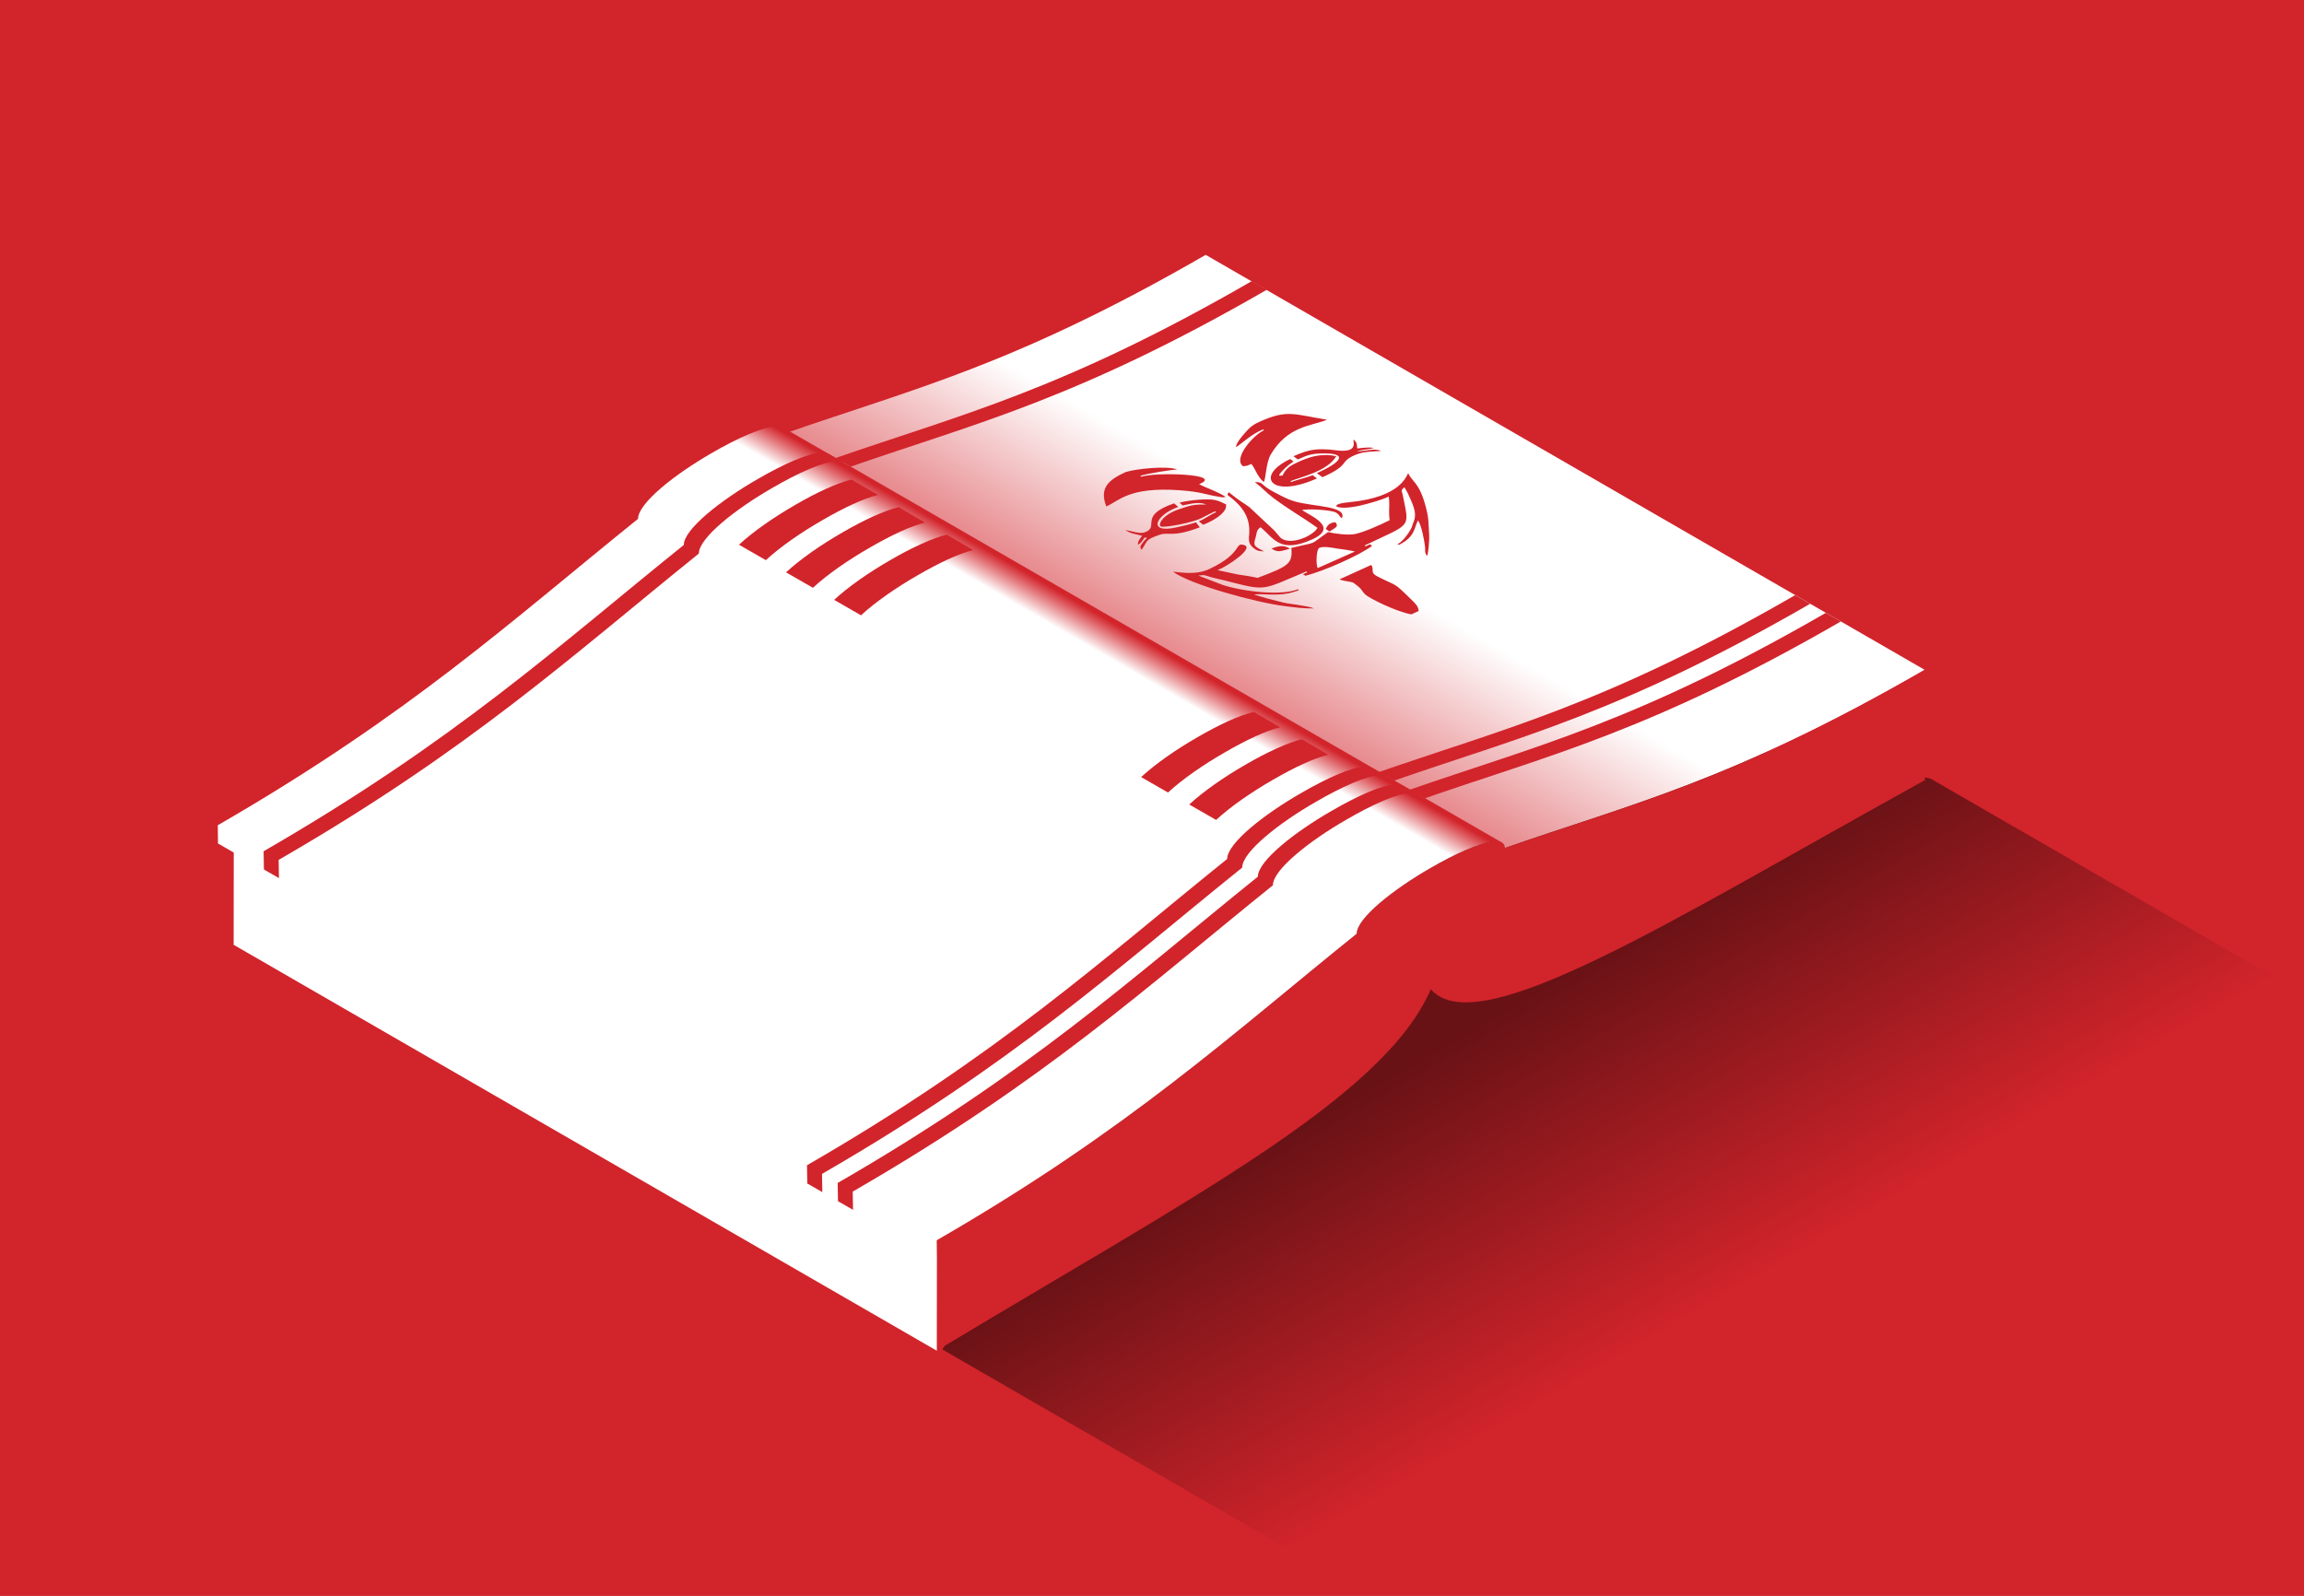
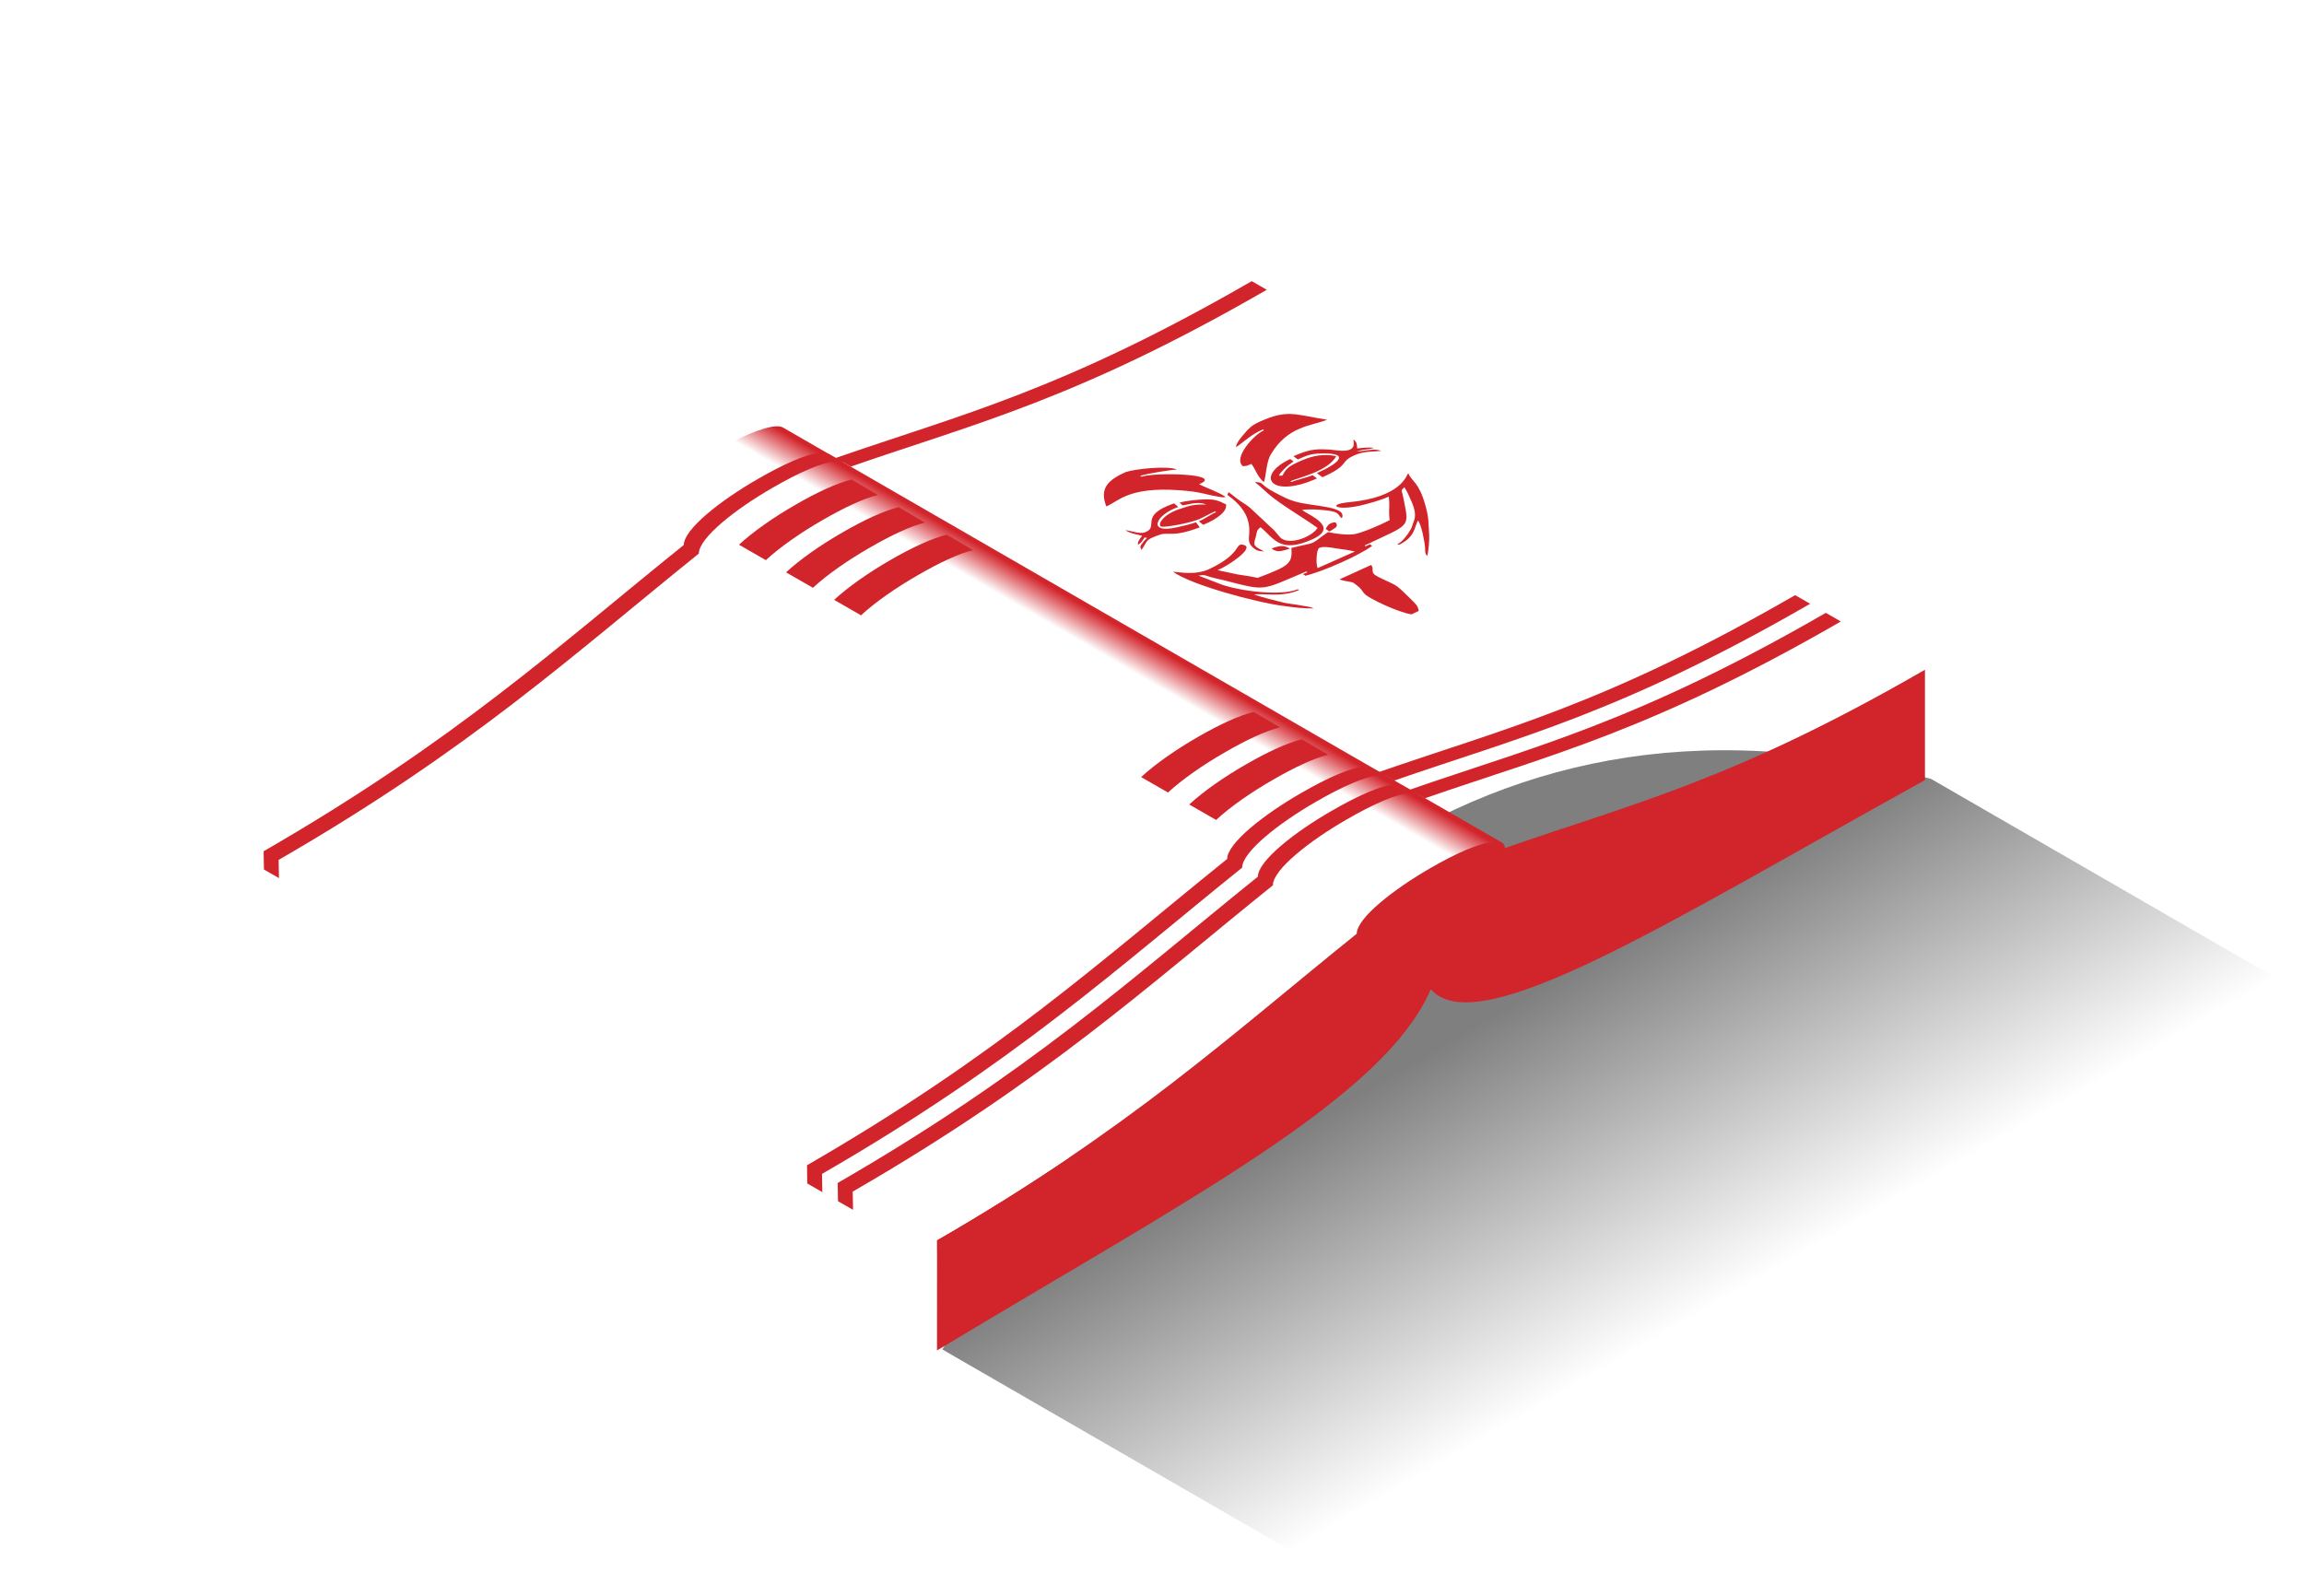
<svg xmlns="http://www.w3.org/2000/svg" version="1.1" viewBox="0 0 398.35 275.97">
  <defs>
    <linearGradient id="c" x1="1455.8" x2="1465.7" y1="630.52" y2="647.55" gradientTransform="translate(373.73 -443.89)" gradientUnits="userSpaceOnUse">
      <stop offset="0" />
      <stop stop-opacity="0" offset="1" />
    </linearGradient>
    <linearGradient id="b" x1="2160.4" x2="2194.5" y1="691.88" y2="632.79" gradientTransform="matrix(.451 0 0 .451 599.58 -692.07)" gradientUnits="userSpaceOnUse">
      <stop stop-color="#d2242b" offset="0" />
      <stop stop-color="#fff" offset="1" />
    </linearGradient>
    <linearGradient id="a" x1="1381.1" x2="1379.5" y1="98.445" y2="101.21" gradientTransform="translate(177.98 -503.25)" gradientUnits="userSpaceOnUse">
      <stop stop-color="#d2242b" offset="0" />
      <stop stop-color="#fff" offset="1" />
    </linearGradient>
  </defs>
  <g transform="translate(-34.336 -527.11)">
-     <rect x="34.336" y="527.11" width="398.35" height="275.97" color="#000000" fill="#d2242b" />
    <g transform="matrix(3.165 0 0 3.165 -5485.5 104.95)">
      <path d="m1856.5 211.15c-2.012 1.175-4.514 2.067-5.502 1.497-8.739 2.948-16.472 4.838-26.999 10.916l-28.496-16.452c12.839-21.178 28.134-38.062 54.001-31.177l28.496 16.452c-10.527 6.078-13.801 10.543-18.907 15.588 0.988 0.57-0.559 2.014-2.592 3.177z" color="#000000" fill="url(#c)" opacity=".5" />
      <g transform="matrix(.559 0 0 .559 923.37 387.94)">
-         <path d="m1585.9-430.47c-18.827 10.87-28.669 13.099-41.049 17.434l14.237 8.224 54.906 31.685c0.687-0.059 1.093 0.131 1.093 0.648 12.38-4.334 22.242-6.564 41.069-17.434z" color="#000000" fill="url(#b)" />
        <path d="m1607.9-370.56c-3.619 2.075-7.238 4.902-7.238 6.432-12.38 9.961-22.222 19.096-41.049 29.966v10.787c24.657-14.85 43.673-24.663 48.287-35.32 4.615 5.329 23.631-6.817 48.287-20.438v-10.787c-18.827 10.87-28.669 13.099-41.049 17.433 0-1.53-3.619-0.179-7.238 1.926z" color="#000000" fill="#d2242b" />
        <path d="m1544.6-413.59c-0.159-0.087-0.381-0.132-0.651-0.123-1.312 0.043-3.814 1.157-6.303 2.604-3.619 2.075-7.219 4.911-7.219 6.441-12.38 9.961-22.242 19.076-41.069 29.946l0.019 1.779 1.542 0.891-0.01 9.016 68.714 39.672 0.01-9.016-0.019-1.779c18.827-10.87 28.662-20.001 41.042-29.962 0-1.53 3.643-4.378 7.262-6.452 2.296-1.335 4.563-2.344 5.934-2.528l0.951 0.477 0.025-0.418-70.175-40.516-0.054-0.031z" color="#000000" fill="url(#a)" />
        <path class="fil0" d="m1597-401.83c0.44-0.197 1.29-2e-3 1.766 0.069 0.679 0.097 1.084 0.135 1.716 0.287l-3.633 1.617c-0.202-0.283-0.142-1.841 0.151-1.972m-14.289 2.332c1.683 1.247 7.99 2.978 10.822 3.347 1.137 0.15 2.01 0.258 2.941 0.236-0.417-0.188-0.811-0.197-1.333-0.303-0.531-0.106-1.155-0.148-1.644-0.268-1.012-0.24-1.87-0.468-2.871-0.779 0.921-0.173 2.577 0.316 4.387-0.442l-0.107-0.081c-1.574 0.659-5.314 0.238-7.359-0.426 0 0-2.36-0.91-2.36-0.91 0.667-0.102 0.624-0.017 1.25 0.16 0.443 0.126 0.79 0.184 1.237 0.296 4.245 1.083 3.539 1.033 8.053-0.857l0.107 0.081c-0.741 0.31-0.324 0.116-0.215 0.341 1.823-0.444 5.31-2.005 6.559-2.934-0.369-0.115 0.069-0.29-0.639 0.049l-0.111-0.076c4.671-2.238 4.379-1.609 3.719-4.977-0.073-0.378-0.237-0.375 0.18-0.718 0.103 0.233 0.24 0.383 0.352 0.652 0.317 0.77 0.957 1.78 0.535 2.741-0.138 0.316-0.092 0.388-0.276 0.717-0.191 0.343-0.759 1.208-1.327 1.48l0.223 0.02c1.541-0.787 1.428-1.64 1.806-2.359 0.342 0.381 0.648 2.078 0.696 2.599 0.031 0.34-0.063 0.548 0.198 0.865 0.139-0.266 0.233-1.666 0.207-2.014-0.1-1.366 0-1.608-0.402-3.029-0.616-2.179-1.273-2.194-1.643-3.042-0.175 0.144-0.588 2.35-5.809 2.838-2.156 0.202-1.263 0.858 1.07 0.333 0.685-0.155 2.103-0.534 2.826-0.888 0.121 0.729 0.011 1.266 0.045 1.73 0.015 0.243 0.015 0.378 0.047 0.577-0.885 0.451-2.489 1.161-3.355 1.348-0.664 0.145-1.998-0.021-2.666-0.186-1.986 1.398-0.874 0.891-3.585 1.552 0.144 1.56-0.281 1.78-3.301 2.927-0.531-0.127-1.354-0.254-1.966-0.341 0 0-1.944-0.416-1.944-0.416 1.029-0.41 3.545-2.12 2.638-2.434-1.042-0.358-0.07 0.733-3.447 2.327-1.375 0.647-3.031 0.277-3.548 0.257l0.01 7e-3m24.69-1.466 0.076 2e-3c-0.013 3e-3 -0.07-0.015-0.076-2e-3m-10.82 5.13c0.029 2e-3 0-0.053 0.015-0.043v-0.017l-0.018 0.059v6.8e-4m-7.707-15.844c0.708-0.471 1.476-1.251 2.618-1.729l0.107 0.081c-0.982 0.411-3.067 2.739-2.055 3.51 0.514-0.056 0.252 0.011 0.825-0.22 0.416 0.537 0.599 1.277 1.207 1.767 0.223-0.354 0.208-1.881 0.684-2.689 1.653-2.8 3.999-2.787 5.503-3.398-3.225-0.517-3.856-1.034-6.58 0.187-0.868 0.389-1.086 0.703-1.456 1.114-0.316 0.355-0.866 1.01-0.861 1.371l0.01 6e-3m-12.683 5.794c1.203-0.503 2.153-1.942 7.166-1.58 2.18 0.157 2.457 0.42 3.865 0.638 0.354 0.057 0.23 0.074 0.636 0.021-0.752-0.521-1.789-0.828-2.604-1.253 2.55-1.017-4.293-1.191-5.643-0.727l-0.101-0.088c0.669-0.23 2.974-0.593 3.591-0.616-0.878-0.396-4.073-0.077-5.034 0.253-1.712 0.777-2.569 1.581-1.878 3.357v-5e-3m24.474-5.378c0.706-0.23 1.072-0.152 1.694-0.344-0.626-0.081-1.006-8e-3 -1.648 0.055-0.05-0.315 0.03-0.568-0.352-0.867-0.095 0.209 0.527 1.337-1.718 1.048-0.571-0.073-0.798-0.097-1.369-0.101-0.99-0.01-1.73 0.206-2.794 0.683l0.434 0.314c0.803-0.36 1.206-0.563 2.281-0.588 2.739-0.066 1.97 0.853-0.428 1.927l0.547 0.395c2.692-1.206 1.658-1.443 2.988-2.08 1.051-0.504 1.811-0.394 2.762-0.489-0.625-0.227-0.985-0.098-1.89 8e-3l-0.513 0.041 0.01-2e-3m-5.394 0.881c-1.194 0.535-1.484 0.722-1.869 1.478-0.245 1e-3 -0.657 0.192 0.168-0.642 0.31-0.31 0.526-0.465 0.914-0.737l-0.326-0.235c-3.476 1.631-1.93 3.93 2.617 1.892l-0.434-0.314c-0.626 0.266-1.552 0.442-2.062 0.67l-0.108-0.078c0.83-0.372 3.647-0.946 4.485-2.45-1.168-0.257-2.307-0.056-3.382 0.426v-8e-3m-15.646 8.736c0.651-0.908 0.273-0.957 1.786-1.477 0.866-0.298 1.206 0.302 3.908-0.724 0 0-0.381-0.487-0.381-0.487-0.636 0.218-1.151 0.329-1.857 0.487-2.947 0.678-2.09-1.225 0.132-1.988l-0.404-0.352c-3.583 1.231-1.329 2.305-2.887 2.84-0.517 0.178-1.31-0.177-1.886-0.215 0.687 0.386 0.957 0.355 1.65 0.542-0.237 0.327-0.426 0.51-0.419 0.885 0.288-0.179 0.306-0.218 0.51-0.505 0.139-0.194 0.061-0.083 0.115-0.2 0.489 0.03 0.239-0.058-0.187 0.555-0.196 0.28-0.274 0.315-0.077 0.644v-3e-3m1.892-2.286c0.303 0.141 3.08-0.351 3.997-0.833 0.268-0.14 1.156-0.592 1.29-0.643l0.104 0.085c-0.523 0.198-1.062 0.642-1.683 0.887l0.415 0.338c0.973-0.37 2.075-1.046 2.229-1.691l0.029-0.288c-0.811-0.422-1.175-0.527-2.183-0.497-0.573 0.017-1.795 0.132-2.376 0.322l0.303 0.264c0.71-0.126 1.461-0.401 2.32-0.093-1.147 2e-3 -1.377 0.019-2.699 0.473-1.648 0.566-2.059 1.533-1.75 1.672v3e-3m8.92 2.006c0.443 0.361 0.568 0.409 1.164 0.431-1.028-0.54-1.078-0.54-0.816-1.403 0.109-0.356 0.037-0.668 0.472-0.957 1.285 1.048 1.864 2.615 5.039 1.192 2.692-1.206-0.234-2.329-0.989-2.875 0.568-0.142 2.968-0.015 3.373 0.277 0.409 0.296 0.109 0.196 0.519 0.533 0.581-1.213-2.825-1.132-4.581-1.645-0.762-0.22-1.148-0.459-1.893-0.839-1.646-0.839-1.071-1.055-2.031-1.055 0.811 0.618 1.021 0.946 1.783 1.526 1.471 1.12 2.881 1.893 4.346 2.952-0.502 0.851-2.738 1.761-3.627 0.949-0.049-0.05-0.487-0.565-0.607-0.708l-2.416-2.261c-0.591-0.463-0.721-0.408-2.022-1.469-0.192 0.335-0.211 0.18 0.328 0.619 1.32 1.09 1.74 2.163 1.673 3.391-0.022 0.381-0.156 0.962 0.31 1.342l-0.025-1e-4m9.96 3.549c0.856 0.619 0.624 0.61 1.072 1.074 0.394 0.405 3.196 1.761 4.54 1.963l0.702-0.337c-0.067-0.502-0.299-0.692-0.796-1.182-1.733-1.692-1.212-1.16-3.204-2.169-0.838-0.424-0.284-0.675-0.644-1.141l-3.096 1.408c0.532 0.226 1.17 0.184 1.437 0.378l-0.011 5e-3m-2.401-5.053c0.575-0.404 0.926-0.449 0.587-0.904-0.49-5e-3 -0.77 0.282-0.849 0.454-0.139 0.287-0.21 0.09 0.262 0.45l-2e-4 5e-5m-3.869 1.675c-0.585-0.374-1.034-0.297-1.802-0.02 0.661 0.459 0.94 0.231 1.802 0.02" fill="#d2242b" fill-rule="evenodd" />
        <path d="m1590.4-427.9c-18.576 10.72-28.484 13.051-40.648 17.282l-0.657-0.374-0.063-0.031c-0.159-0.086-0.386-0.134-0.656-0.125-1.312 0.043-3.77 1.146-6.258 2.593-3.619 2.075-7.219 4.907-7.219 6.438-12.38 9.961-22.236 19.068-41.063 29.938l0.031 1.781 1.469 0.843-0.031-1.781c18.827-10.87 28.682-19.977 41.062-29.938 0-1.53 3.599-4.363 7.219-6.438 2.488-1.447 4.946-2.55 6.258-2.593 0.27-9e-3 0.497 0.038 0.656 0.125l0.063 0.031 0.657 0.374c12.164-4.231 22.072-6.562 40.648-17.282l-1.469-0.843z" color="#000000" fill="#d2242b" />
        <path d="m1643.5-397.21c-18.576 10.72-28.484 13.051-40.648 17.282l-0.657-0.374-0.063-0.031c-0.159-0.086-0.386-0.134-0.656-0.125-1.312 0.043-3.77 1.146-6.258 2.593-3.619 2.075-7.219 4.907-7.219 6.438-12.38 9.961-22.236 19.068-41.063 29.938l0.031 1.781 1.469 0.843-0.031-1.781c18.827-10.87 28.682-19.977 41.062-29.938 0-1.53 3.599-4.363 7.219-6.438 2.488-1.447 4.946-2.55 6.258-2.593 0.27-9e-3 0.497 0.038 0.656 0.125l0.063 0.031 0.657 0.374c12.164-4.231 22.072-6.562 40.648-17.282l-1.469-0.843z" color="#000000" fill="#d2242b" />
        <path d="m1646.5-395.48c-18.576 10.72-28.484 13.051-40.648 17.282l-0.657-0.374-0.063-0.031c-0.159-0.086-0.386-0.134-0.656-0.125-1.312 0.043-3.77 1.146-6.258 2.593-3.619 2.075-7.219 4.907-7.219 6.438-12.38 9.961-22.236 19.068-41.063 29.938l0.031 1.781 1.469 0.843-0.031-1.781c18.827-10.87 28.682-19.977 41.062-29.938 0-1.53 3.599-4.363 7.219-6.438 2.488-1.447 4.946-2.55 6.258-2.593 0.27-9e-3 0.497 0.038 0.656 0.125l0.063 0.031 0.657 0.374c12.164-4.231 22.072-6.562 40.648-17.282l-1.469-0.843z" color="#000000" fill="#d2242b" />
        <path d="m1551.3-408.51c-1.386 0.323-3.405 1.254-5.477 2.459-2.078 1.191-4.132 2.614-5.533 3.912l2.627 1.509c1.4-1.298 3.455-2.721 5.533-3.912 2.072-1.205 4.048-2.136 5.421-2.459l-2.571-1.509z" color="#000000" fill="#d2242b" />
        <path d="m1555.9-405.81c-1.386 0.323-3.405 1.254-5.477 2.459-2.078 1.191-4.132 2.614-5.533 3.912l2.627 1.509c1.4-1.298 3.455-2.721 5.533-3.912 2.072-1.205 4.048-2.136 5.421-2.459l-2.571-1.509z" color="#000000" fill="#d2242b" />
        <path d="m1560.6-403.12c-1.386 0.323-3.405 1.254-5.477 2.459-2.078 1.191-4.132 2.614-5.533 3.912l2.627 1.509c1.4-1.298 3.455-2.721 5.533-3.912 2.072-1.205 4.048-2.136 5.421-2.459l-2.571-1.509z" color="#000000" fill="#d2242b" />
        <path d="m1590.6-385.8c-1.386 0.323-3.405 1.254-5.477 2.459-2.078 1.191-4.132 2.614-5.533 3.912l2.627 1.509c1.4-1.298 3.455-2.721 5.533-3.912 2.072-1.205 4.048-2.136 5.421-2.459l-2.571-1.509z" color="#000000" fill="#d2242b" />
        <path d="m1595.3-383.12c-1.386 0.323-3.405 1.254-5.477 2.459-2.078 1.191-4.132 2.614-5.533 3.912l2.627 1.509c1.4-1.298 3.455-2.721 5.533-3.912 2.072-1.205 4.048-2.136 5.421-2.459l-2.571-1.509z" color="#000000" fill="#d2242b" />
      </g>
    </g>
  </g>
</svg>